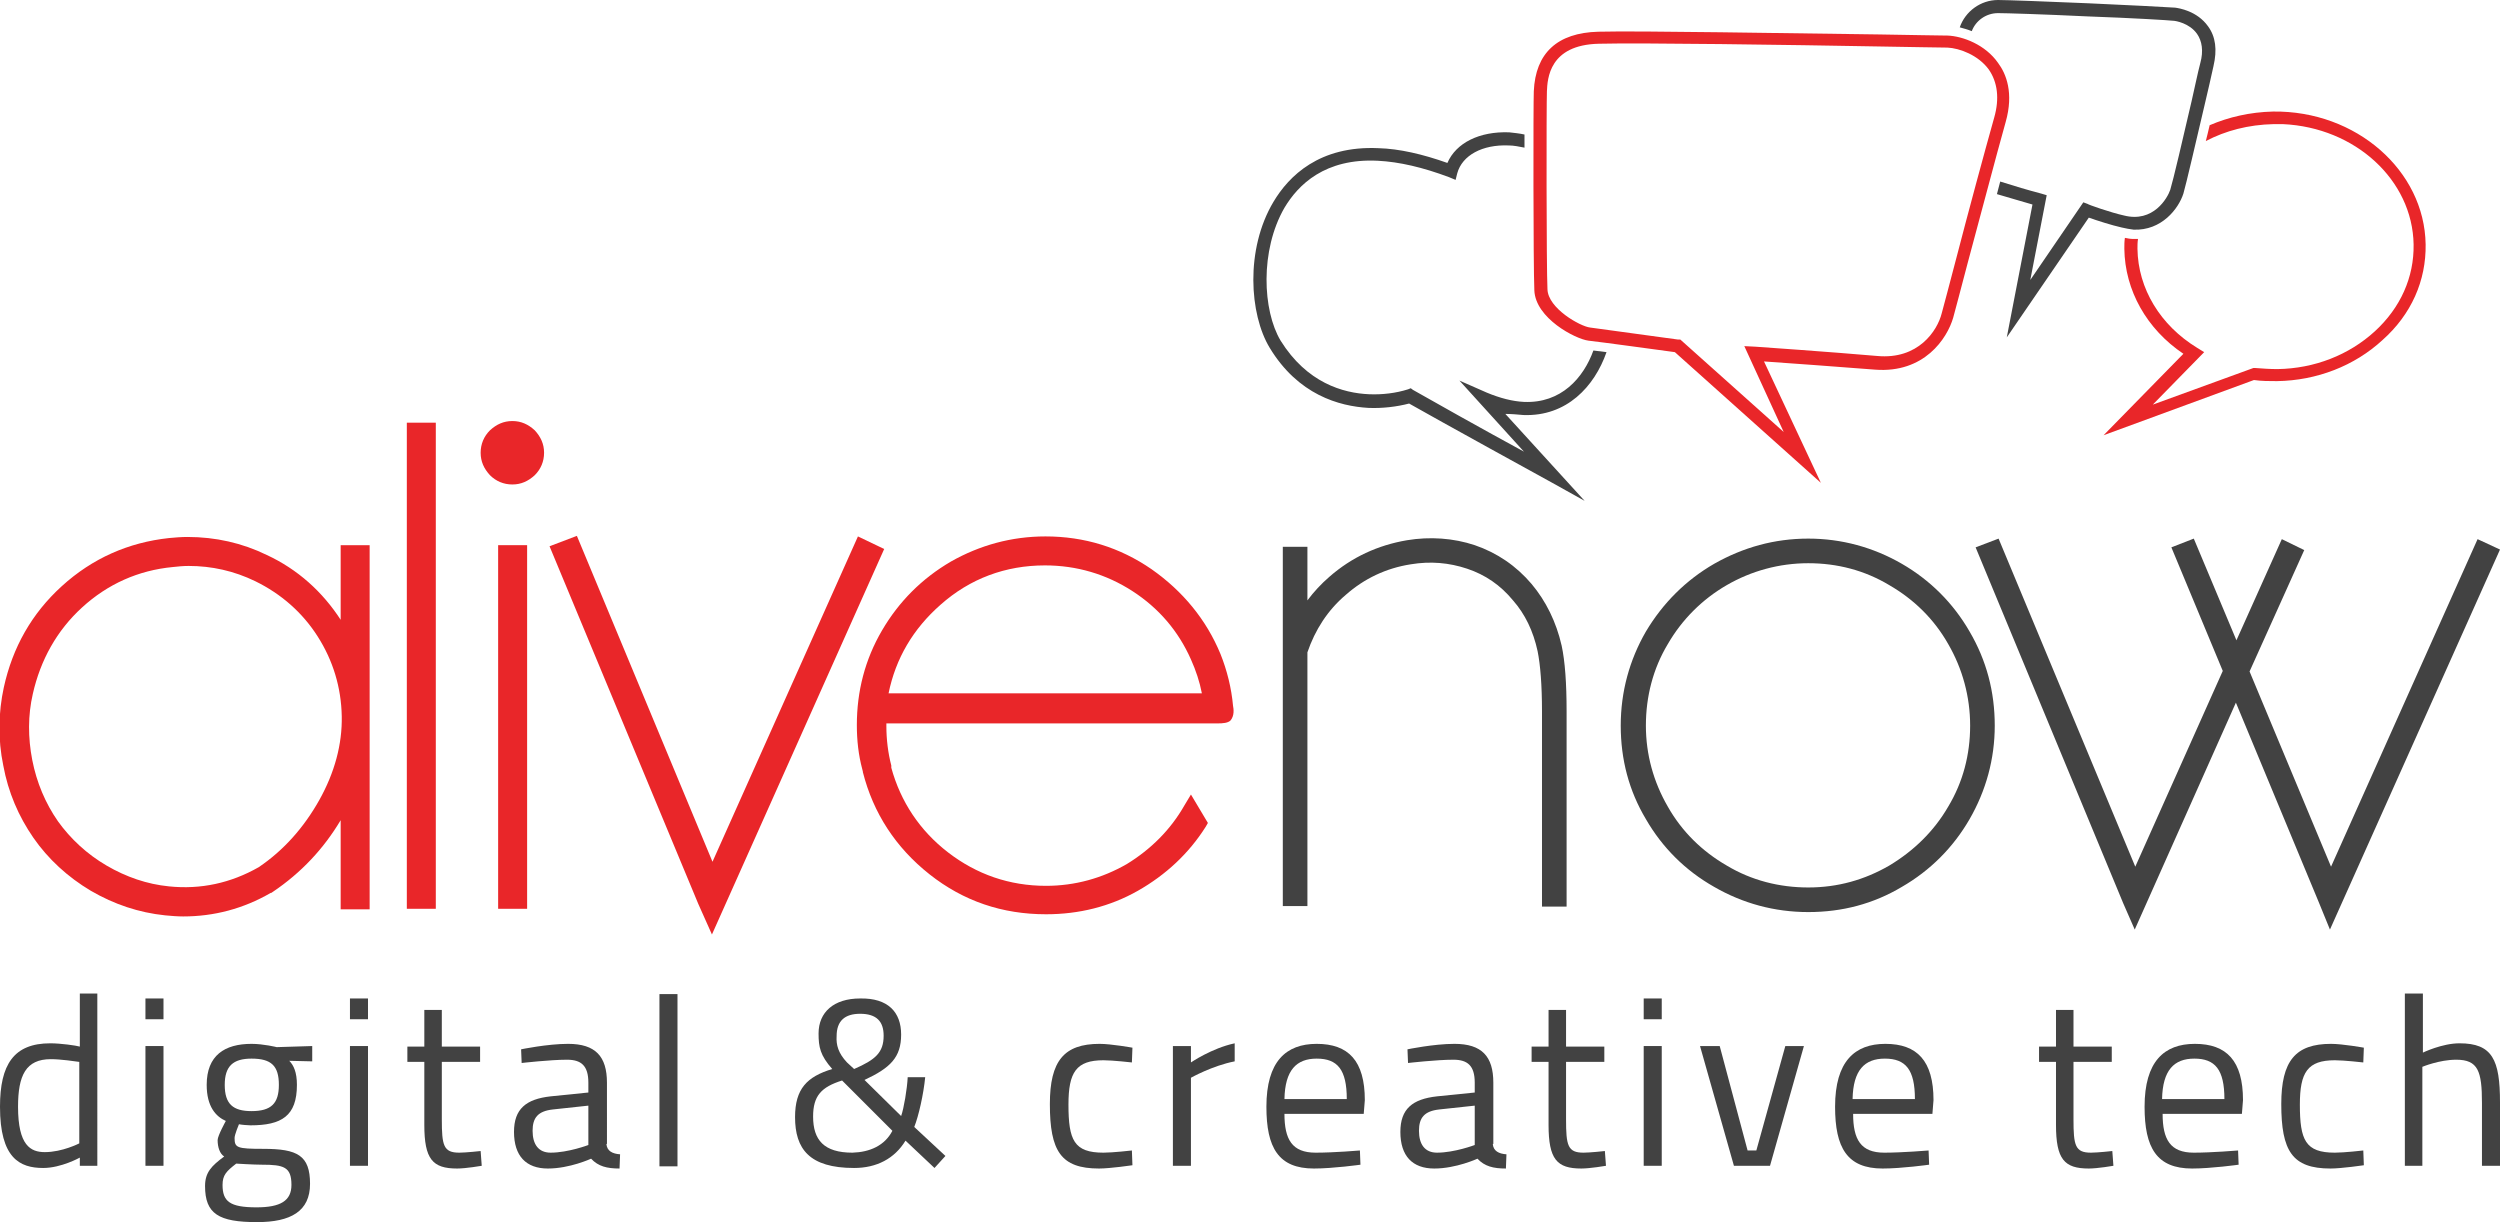
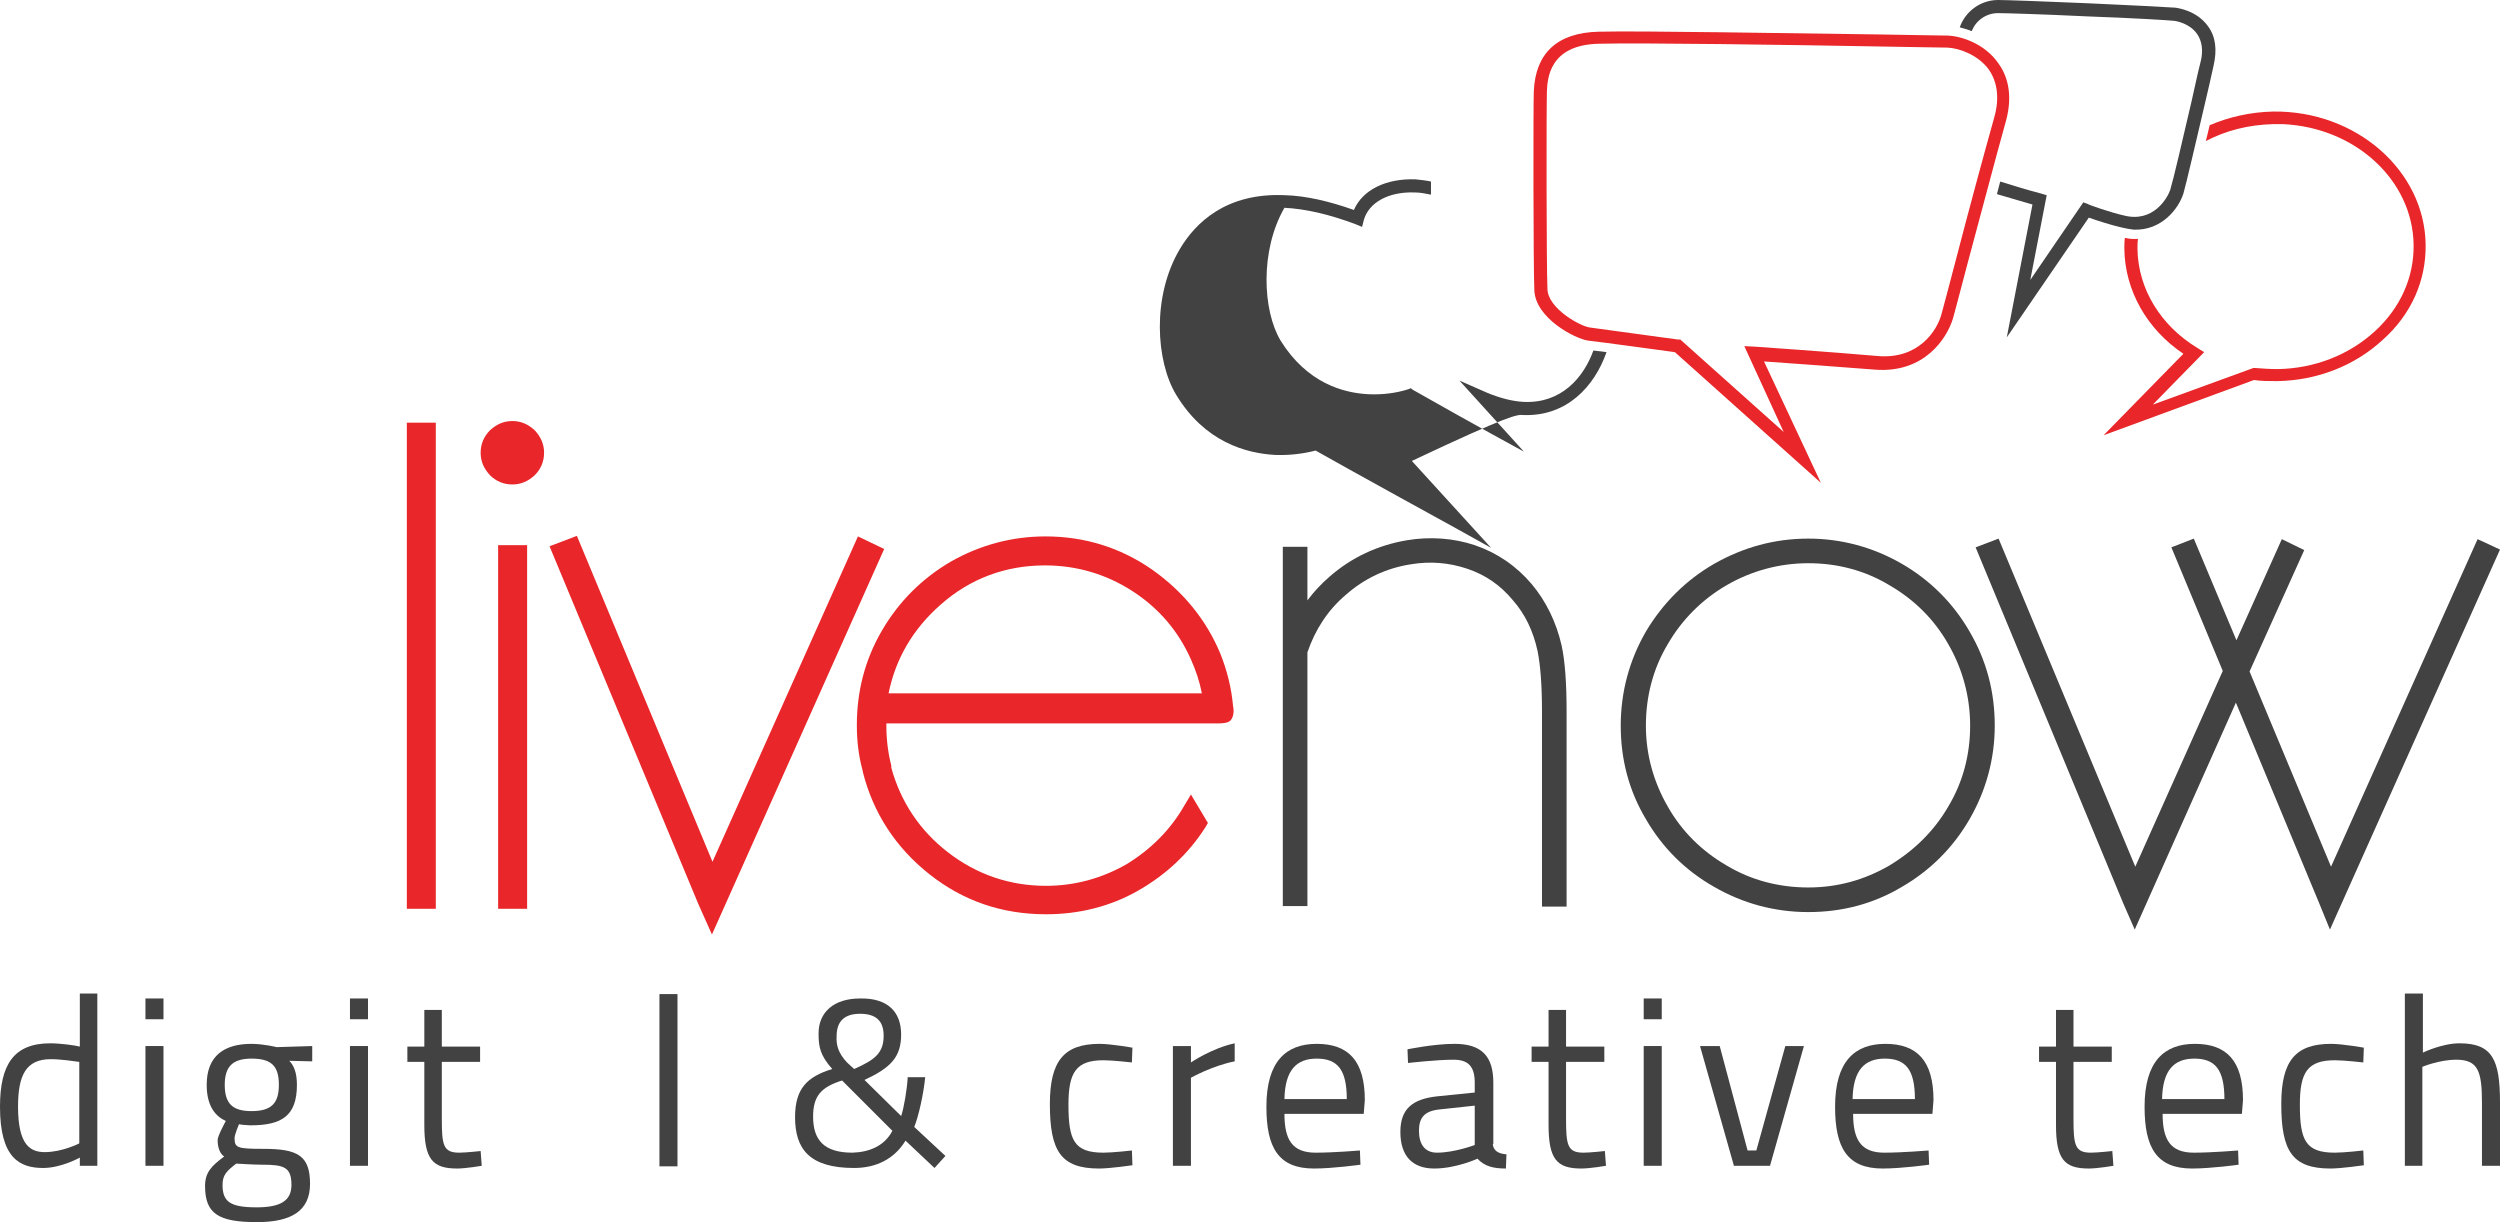
<svg xmlns="http://www.w3.org/2000/svg" version="1.1" id="Layer_1" x="0px" y="0px" viewBox="0 0 457.2 223.5" style="enable-background:new 0 0 457.2 223.5;" xml:space="preserve">
  <style type="text/css">
	.st0{filter:url(#Adobe_OpacityMaskFilter);}
	.st1{filter:url(#Adobe_OpacityMaskFilter_1_);}
	.st2{mask:url(#SVGID_1_);fill:url(#SVGID_2_);}
	.st3{fill:#E92629;}
	.st4{fill:#424242;}
	.st5{filter:url(#Adobe_OpacityMaskFilter_2_);}
	.st6{filter:url(#Adobe_OpacityMaskFilter_3_);}
	.st7{mask:url(#SVGID_3_);fill:url(#SVGID_4_);}
	.st8{filter:url(#Adobe_OpacityMaskFilter_4_);}
	.st9{filter:url(#Adobe_OpacityMaskFilter_5_);}
	.st10{mask:url(#SVGID_5_);fill:url(#SVGID_6_);}
	.st11{filter:url(#Adobe_OpacityMaskFilter_6_);}
	.st12{filter:url(#Adobe_OpacityMaskFilter_7_);}
	.st13{mask:url(#SVGID_7_);fill:url(#SVGID_8_);}
</style>
  <g>
    <defs>
      <filter id="Adobe_OpacityMaskFilter" filterUnits="userSpaceOnUse" x="384.8" y="20.4" width="58.8" height="59.3">
        <feFlood style="flood-color:white;flood-opacity:1" result="back" />
        <feBlend in="SourceGraphic" in2="back" mode="normal" />
      </filter>
    </defs>
    <mask maskUnits="userSpaceOnUse" x="384.8" y="20.4" width="58.8" height="59.3" id="SVGID_1_">
      <g class="st0">
        <defs>
          <filter id="Adobe_OpacityMaskFilter_1_" filterUnits="userSpaceOnUse" x="384.8" y="20.4" width="58.8" height="59.3">
            <feFlood style="flood-color:white;flood-opacity:1" result="back" />
            <feBlend in="SourceGraphic" in2="back" mode="normal" />
          </filter>
        </defs>
        <mask maskUnits="userSpaceOnUse" x="384.8" y="20.4" width="58.8" height="59.3" id="SVGID_1_">
          <g class="st1">
				</g>
        </mask>
        <linearGradient id="SVGID_2_" gradientUnits="userSpaceOnUse" x1="433.196" y1="13.367" x2="402.069" y2="65.393" gradientTransform="matrix(0.999 4.200000e-002 -4.200000e-002 0.999 2.853 -12.765)">
          <stop offset="0" style="stop-color:#FFFFFF" />
          <stop offset="0.427" style="stop-color:#F7F7F7" />
          <stop offset="1" style="stop-color:#F2F2F2" />
        </linearGradient>
        <path class="st2" d="M443.6,44.7c-0.2-13.5-12.7-24.5-27.9-24.3c-4.2,0.1-8.1,1-11.6,2.5c-0.2,1-0.5,2-0.7,2.9     c3.6-1.9,7.8-3,12.4-3.1c0.6,0,1.1,0,1.7,0c13.2,0.6,23.7,10.2,23.9,22c0.1,6-2.4,11.6-7.1,15.9c-4.7,4.3-11,6.8-17.8,6.9     c-1.4,0-2.7-0.1-4.1-0.2l-0.3,0l-18.4,6.7l9.4-9.6l-1.3-0.8c-6.7-4.1-10.8-10.8-10.9-18.1c0-0.6,0-1.2,0.1-1.8     c-0.3,0-0.6,0-0.9,0c-0.5,0-1-0.1-1.5-0.2c-0.1,0.7-0.1,1.3-0.1,2c0.1,7.6,4.1,14.7,10.8,19.2l-14.6,14.9l27.5-10.1     c1.4,0.2,2.8,0.2,4.2,0.2c7.3-0.1,14.2-2.8,19.3-7.5C441,57.5,443.7,51.3,443.6,44.7z" />
      </g>
    </mask>
    <path class="st3" d="M443.6,44.7c-0.2-13.5-12.7-24.5-27.9-24.3c-4.2,0.1-8.1,1-11.6,2.5c-0.2,1-0.5,2-0.7,2.9   c3.6-1.9,7.8-3,12.4-3.1c0.6,0,1.1,0,1.7,0c13.2,0.6,23.7,10.2,23.9,22c0.1,6-2.4,11.6-7.1,15.9c-4.7,4.3-11,6.8-17.8,6.9   c-1.4,0-2.7-0.1-4.1-0.2l-0.3,0l-18.4,6.7l9.4-9.6l-1.3-0.8c-6.7-4.1-10.8-10.8-10.9-18.1c0-0.6,0-1.2,0.1-1.8c-0.3,0-0.6,0-0.9,0   c-0.5,0-1-0.1-1.5-0.2c-0.1,0.7-0.1,1.3-0.1,2c0.1,7.6,4.1,14.7,10.8,19.2l-14.6,14.9l27.5-10.1c1.4,0.2,2.8,0.2,4.2,0.2   c7.3-0.1,14.2-2.8,19.3-7.5C441,57.5,443.7,51.3,443.6,44.7z" />
    <g>
-       <path class="st3" d="M62.5,113.6c0,0-0.1-0.1-0.1-0.1c-3.4-5.3-8-9.4-13.6-12c-4.5-2.2-9.4-3.3-14.5-3.3c-1.2,0-2.3,0.1-3.4,0.2    c-7.4,0.8-14,3.7-19.6,8.8c-5.5,5-9,11.2-10.6,18.5c-1,4.6-1.1,9.5-0.1,14.3c0.9,4.9,2.8,9.3,5.5,13.2c2.7,3.9,6.3,7.2,10.5,9.7    c4.3,2.5,8.8,4,13.6,4.5c1.1,0.1,2.2,0.2,3.3,0.2c5.6,0,11-1.4,16-4.3h0.1l0.3-0.2c5.2-3.5,9.3-7.9,12.4-13.1v16.3h5.3V99.7h-5.3    V113.6z M30.9,162.1c-4-0.4-7.8-1.7-11.4-3.8c-3.6-2.1-6.6-4.9-8.9-8.1c-2.3-3.3-3.9-7.1-4.7-11.2c-0.8-4.1-0.8-8.2,0.1-12.1    c1.4-6.2,4.4-11.6,9-15.8c4.7-4.3,10.3-6.8,16.6-7.4c0.9-0.1,1.9-0.2,2.9-0.2c4.2,0,8.3,0.9,12.2,2.8c4.7,2.3,8.6,5.7,11.4,10.1    c2.8,4.4,4.3,9.3,4.4,14.6c0.1,5.1-1.3,10.3-4.1,15.3c-2.8,5-6.5,9.2-11.1,12.3C42.2,161.5,36.7,162.7,30.9,162.1z" />
      <rect x="74.4" y="77.3" class="st3" width="5.3" height="88.9" />
      <path class="st3" d="M93.7,77c-1.6,0-2.9,0.6-4.1,1.7c-1.1,1.1-1.7,2.5-1.7,4.1c0,1.6,0.6,2.9,1.7,4.1c1.1,1.1,2.5,1.7,4.1,1.7    c1.6,0,2.9-0.6,4.1-1.7c1.1-1.1,1.7-2.5,1.7-4.1c0-1.6-0.6-2.9-1.7-4.1C96.6,77.6,95.3,77,93.7,77z" />
      <rect x="91.1" y="99.7" class="st3" width="5.3" height="66.5" />
      <polygon class="st3" points="156.9,98.1 130.3,157.6 105.5,98 100.5,99.9 127.7,165.3 130.2,170.9 161.7,100.4   " />
      <path class="st3" d="M225.5,129.1c-0.3-3.3-1.1-6.5-2.3-9.5c-2.6-6.3-6.9-11.5-12.6-15.5c-5.8-4-12.3-6-19.4-6    c-6.2,0-12,1.6-17.3,4.6c-5.3,3.1-9.5,7.3-12.6,12.6c-3.1,5.3-4.6,11.1-4.6,17.3c0,2.8,0.3,5.5,1,8.1c0,0.1,0.1,0.3,0.1,0.4l0,0.1    c1.9,7.5,6,13.8,12.2,18.7c6.2,4.9,13.3,7.3,21.3,7.3c6,0,11.7-1.4,16.8-4.3c5.1-2.9,9.3-6.8,12.4-11.7l0.4-0.7l-3.1-5.2l-1.2,2    c-2.5,4.4-6.1,8-10.5,10.7c-4.5,2.6-9.5,4-14.8,4c-6.7,0-12.7-2.1-17.9-6.1c-5.2-4-8.7-9.3-10.4-15.5l0-0.4    c-0.6-2.3-0.9-4.8-0.9-7.2c0-0.2,0-0.4,0-0.5h60.4c1.3,0,2-0.1,2.5-0.5C225.8,130.9,225.6,129.6,225.5,129.1z M162.5,126.8    c1.3-6.4,4.5-11.8,9.5-16.2c5.4-4.8,11.9-7.2,19.1-7.2c5.8,0,11.2,1.6,16,4.7c4.8,3.1,8.4,7.3,10.7,12.5c0.9,2,1.6,4.1,2,6.2    H162.5z" />
    </g>
    <g>
      <path class="st4" d="M280.1,106.8c-2.8-3.3-6.3-5.7-10.4-7.1c-3.9-1.3-8.2-1.6-12.4-0.9c-5.3,0.9-10.1,3.1-14.2,6.7    c-1.5,1.3-2.8,2.7-4,4.3V100h-4.5v65.7h4.5v-46.4c1.4-4.1,3.7-7.7,7-10.5c3.4-3,7.4-4.9,11.9-5.6c3.6-0.6,7-0.3,10.3,0.8    c3.3,1.1,6.1,3,8.4,5.8c2.2,2.5,3.7,5.6,4.5,9.3c0.5,2.5,0.8,6.2,0.8,11v35.7h4.5v-35.7c0-5.2-0.3-9.2-0.9-12    C284.6,113.7,282.7,109.9,280.1,106.8z" />
      <path class="st4" d="M347.8,103.1c-5.2-3-11-4.6-17.1-4.6c-6.2,0-11.9,1.6-17.2,4.6c-5.2,3-9.4,7.2-12.5,12.4    c-3,5.2-4.6,11-4.6,17.2c0,6.2,1.5,11.9,4.6,17.1c3,5.2,7.2,9.4,12.5,12.4c5.2,3,11,4.6,17.2,4.6c6.2,0,11.9-1.5,17.1-4.6    c5.2-3,9.4-7.2,12.4-12.4c3-5.2,4.6-11,4.6-17.1c0-6.2-1.5-11.9-4.6-17.2C357.2,110.3,353,106.1,347.8,103.1z M330.7,162.3    c-5.3,0-10.4-1.3-14.9-4c-4.5-2.6-8.2-6.2-10.8-10.8c-2.6-4.5-4-9.5-4-14.8c0-5.3,1.3-10.4,4-14.9c2.6-4.5,6.3-8.2,10.8-10.8    c4.5-2.6,9.6-4,14.9-4c5.3,0,10.3,1.3,14.8,4c4.5,2.6,8.2,6.2,10.8,10.8c2.6,4.5,4,9.6,4,14.9c0,5.3-1.3,10.3-4,14.8    c-2.6,4.5-6.3,8.1-10.8,10.8C341,160.9,336.1,162.3,330.7,162.3z" />
      <polygon class="st4" points="453.1,98.6 426.3,158.5 411.4,122.8 421.4,100.6 417.3,98.6 409,117.1 401.2,98.5 397.1,100.1     406.5,122.7 390.5,158.5 365.5,98.5 361.3,100.1 388.3,165.2 390.4,170 408.9,128.5 424.1,165.1 426.1,170 457.2,100.5   " />
    </g>
    <defs>
      <filter id="Adobe_OpacityMaskFilter_2_" filterUnits="userSpaceOnUse" x="358.4" y="0" width="46.8" height="61.7">
        <feFlood style="flood-color:white;flood-opacity:1" result="back" />
        <feBlend in="SourceGraphic" in2="back" mode="normal" />
      </filter>
    </defs>
    <mask maskUnits="userSpaceOnUse" x="358.4" y="0" width="46.8" height="61.7" id="SVGID_3_">
      <g class="st5">
        <defs>
          <filter id="Adobe_OpacityMaskFilter_3_" filterUnits="userSpaceOnUse" x="358.4" y="0" width="46.8" height="61.7">
            <feFlood style="flood-color:white;flood-opacity:1" result="back" />
            <feBlend in="SourceGraphic" in2="back" mode="normal" />
          </filter>
        </defs>
        <mask maskUnits="userSpaceOnUse" x="358.4" y="0" width="46.8" height="61.7" id="SVGID_3_">
          <g class="st6">
				</g>
        </mask>
        <linearGradient id="SVGID_4_" gradientUnits="userSpaceOnUse" x1="386.108" y1="-11.889" x2="372.769" y2="30.8" gradientTransform="matrix(0.999 4.200000e-002 -4.200000e-002 0.999 2.853 -12.765)">
          <stop offset="0" style="stop-color:#FFFFFF" />
          <stop offset="0.427" style="stop-color:#F7F7F7" />
          <stop offset="1" style="stop-color:#F2F2F2" />
        </linearGradient>
        <path class="st7" d="M403.8,4.8c-2-2.8-5.3-3.3-6-3.4c-1.2-0.1-9.3-0.5-15.9-0.8C374.9,0.3,367,0,365.4,0c-3.2,0-6,2.1-7,5     c0.7,0.2,1.5,0.4,2.2,0.7c0.7-1.9,2.6-3.3,4.8-3.3c1.3,0,8.1,0.2,16.4,0.6c8.4,0.3,14.8,0.7,15.7,0.8c0.3,0,2.9,0.4,4.3,2.4     c0.9,1.3,1.2,3.1,0.6,5.3c-0.5,1.9-1,4.4-1.6,7c-1.5,6.5-3.4,14.6-3.9,16.2c-0.5,1.5-3.1,6.1-8.5,4.7c-2.3-0.5-6.6-2-6.6-2.1     l-0.8-0.3l-9.7,14.2l3-15.5l-1-0.3c-2.3-0.6-5-1.4-7.5-2.2c-0.2,0.7-0.4,1.5-0.6,2.3c2.5,0.7,5,1.5,6.5,1.9L367,61.7l15-21.9     c1.4,0.5,4.2,1.4,6,1.8c0.8,0.2,1.5,0.3,2.2,0.4c5.1,0.2,8.2-3.8,9.1-6.6c0.5-1.7,2.3-9.5,3.9-16.3c0.6-2.6,1.2-5.1,1.6-7     C405.5,9.1,405.2,6.7,403.8,4.8z" />
      </g>
    </mask>
    <path class="st4" d="M403.8,4.8c-2-2.8-5.3-3.3-6-3.4c-1.2-0.1-9.3-0.5-15.9-0.8C374.9,0.3,367,0,365.4,0c-3.2,0-6,2.1-7,5   c0.7,0.2,1.5,0.4,2.2,0.7c0.7-1.9,2.6-3.3,4.8-3.3c1.3,0,8.1,0.2,16.4,0.6c8.4,0.3,14.8,0.7,15.7,0.8c0.3,0,2.9,0.4,4.3,2.4   c0.9,1.3,1.2,3.1,0.6,5.3c-0.5,1.9-1,4.4-1.6,7c-1.5,6.5-3.4,14.6-3.9,16.2c-0.5,1.5-3.1,6.1-8.5,4.7c-2.3-0.5-6.6-2-6.6-2.1   l-0.8-0.3l-9.7,14.2l3-15.5l-1-0.3c-2.3-0.6-5-1.4-7.5-2.2c-0.2,0.7-0.4,1.5-0.6,2.3c2.5,0.7,5,1.5,6.5,1.9L367,61.7l15-21.9   c1.4,0.5,4.2,1.4,6,1.8c0.8,0.2,1.5,0.3,2.2,0.4c5.1,0.2,8.2-3.8,9.1-6.6c0.5-1.7,2.3-9.5,3.9-16.3c0.6-2.6,1.2-5.1,1.6-7   C405.5,9.1,405.2,6.7,403.8,4.8z" />
    <defs>
      <filter id="Adobe_OpacityMaskFilter_4_" filterUnits="userSpaceOnUse" x="229.2" y="24.1" width="64.6" height="67.2">
        <feFlood style="flood-color:white;flood-opacity:1" result="back" />
        <feBlend in="SourceGraphic" in2="back" mode="normal" />
      </filter>
    </defs>
    <mask maskUnits="userSpaceOnUse" x="229.2" y="24.1" width="64.6" height="67.2" id="SVGID_5_">
      <g class="st8">
        <defs>
          <filter id="Adobe_OpacityMaskFilter_5_" filterUnits="userSpaceOnUse" x="229.2" y="24.1" width="64.6" height="67.2">
            <feFlood style="flood-color:white;flood-opacity:1" result="back" />
            <feBlend in="SourceGraphic" in2="back" mode="normal" />
          </filter>
        </defs>
        <mask maskUnits="userSpaceOnUse" x="229.2" y="24.1" width="64.6" height="67.2" id="SVGID_5_">
          <g class="st9">
				</g>
        </mask>
        <linearGradient id="SVGID_6_" gradientUnits="userSpaceOnUse" x1="253.334" y1="34.22" x2="265.119" y2="73.794" gradientTransform="matrix(0.999 4.200000e-002 -4.200000e-002 0.999 2.853 -12.765)">
          <stop offset="0" style="stop-color:#FFFFFF" />
          <stop offset="0.427" style="stop-color:#F7F7F7" />
          <stop offset="1" style="stop-color:#F2F2F2" />
        </linearGradient>
        <path class="st10" d="M278.6,75.9c7.9,0.3,13-5.2,15.2-11.5c-0.9-0.1-1.7-0.2-2.4-0.3c-1.8,5-5.9,9.7-12.7,9.4     c-2.1-0.1-4.4-0.7-6.8-1.7l-5-2.2l11.8,13c-7-3.8-17.7-9.8-20.3-11.3l-0.4-0.3l-0.5,0.2c-2.2,0.7-4.7,1-7.1,0.9     c-4.8-0.2-11.4-2.1-16.2-9.8c-3.3-5.5-3.8-16.5,0.7-24.3c2.5-4.2,7.4-9.1,17.1-8.6c3.9,0.2,8.2,1.2,13,3l1.2,0.5l0.3-1.2     c0.9-3.3,4.6-5.3,9.4-5.1c0.9,0,1.9,0.2,2.9,0.4c0-0.8,0-1.6,0-2.4c-0.9-0.2-1.9-0.3-2.8-0.4c-5.4-0.2-9.7,1.9-11.3,5.6     c-4.5-1.6-8.8-2.6-12.6-2.7c-10.8-0.5-16.4,5.1-19.2,9.8c-5.2,8.7-4.4,20.6-0.7,26.7c5.2,8.6,12.7,10.7,18.1,11     c2.5,0.1,5.1-0.2,7.4-0.8c4.9,2.8,25.8,14.3,26,14.4l6.1,3.4l-14.5-15.9C276.4,75.7,277.5,75.8,278.6,75.9z" />
      </g>
    </mask>
-     <path class="st4" d="M278.6,75.9c7.9,0.3,13-5.2,15.2-11.5c-0.9-0.1-1.7-0.2-2.4-0.3c-1.8,5-5.9,9.7-12.7,9.4   c-2.1-0.1-4.4-0.7-6.8-1.7l-5-2.2l11.8,13c-7-3.8-17.7-9.8-20.3-11.3l-0.4-0.3l-0.5,0.2c-2.2,0.7-4.7,1-7.1,0.9   c-4.8-0.2-11.4-2.1-16.2-9.8c-3.3-5.5-3.8-16.5,0.7-24.3c2.5-4.2,7.4-9.1,17.1-8.6c3.9,0.2,8.2,1.2,13,3l1.2,0.5l0.3-1.2   c0.9-3.3,4.6-5.3,9.4-5.1c0.9,0,1.9,0.2,2.9,0.4c0-0.8,0-1.6,0-2.4c-0.9-0.2-1.9-0.3-2.8-0.4c-5.4-0.2-9.7,1.9-11.3,5.6   c-4.5-1.6-8.8-2.6-12.6-2.7c-10.8-0.5-16.4,5.1-19.2,9.8c-5.2,8.7-4.4,20.6-0.7,26.7c5.2,8.6,12.7,10.7,18.1,11   c2.5,0.1,5.1-0.2,7.4-0.8c4.9,2.8,25.8,14.3,26,14.4l6.1,3.4l-14.5-15.9C276.4,75.7,277.5,75.8,278.6,75.9z" />
+     <path class="st4" d="M278.6,75.9c7.9,0.3,13-5.2,15.2-11.5c-0.9-0.1-1.7-0.2-2.4-0.3c-1.8,5-5.9,9.7-12.7,9.4   c-2.1-0.1-4.4-0.7-6.8-1.7l-5-2.2l11.8,13c-7-3.8-17.7-9.8-20.3-11.3l-0.4-0.3l-0.5,0.2c-2.2,0.7-4.7,1-7.1,0.9   c-4.8-0.2-11.4-2.1-16.2-9.8c-3.3-5.5-3.8-16.5,0.7-24.3c3.9,0.2,8.2,1.2,13,3l1.2,0.5l0.3-1.2   c0.9-3.3,4.6-5.3,9.4-5.1c0.9,0,1.9,0.2,2.9,0.4c0-0.8,0-1.6,0-2.4c-0.9-0.2-1.9-0.3-2.8-0.4c-5.4-0.2-9.7,1.9-11.3,5.6   c-4.5-1.6-8.8-2.6-12.6-2.7c-10.8-0.5-16.4,5.1-19.2,9.8c-5.2,8.7-4.4,20.6-0.7,26.7c5.2,8.6,12.7,10.7,18.1,11   c2.5,0.1,5.1-0.2,7.4-0.8c4.9,2.8,25.8,14.3,26,14.4l6.1,3.4l-14.5-15.9C276.4,75.7,277.5,75.8,278.6,75.9z" />
    <defs>
      <filter id="Adobe_OpacityMaskFilter_6_" filterUnits="userSpaceOnUse" x="280.5" y="5.6" width="87.1" height="82.7">
        <feFlood style="flood-color:white;flood-opacity:1" result="back" />
        <feBlend in="SourceGraphic" in2="back" mode="normal" />
      </filter>
    </defs>
    <mask maskUnits="userSpaceOnUse" x="280.5" y="5.6" width="87.1" height="82.7" id="SVGID_7_">
      <g class="st11">
        <defs>
          <filter id="Adobe_OpacityMaskFilter_7_" filterUnits="userSpaceOnUse" x="280.5" y="5.6" width="87.1" height="82.7">
            <feFlood style="flood-color:white;flood-opacity:1" result="back" />
            <feBlend in="SourceGraphic" in2="back" mode="normal" />
          </filter>
        </defs>
        <mask maskUnits="userSpaceOnUse" x="280.5" y="5.6" width="87.1" height="82.7" id="SVGID_7_">
          <g class="st12">
				</g>
        </mask>
        <linearGradient id="SVGID_8_" gradientUnits="userSpaceOnUse" x1="278.735" y1="45.718" x2="365.74" y2="45.718" gradientTransform="matrix(0.999 4.200000e-002 -4.200000e-002 0.999 2.853 -12.765)">
          <stop offset="0" style="stop-color:#FFFFFF" />
          <stop offset="0.427" style="stop-color:#F7F7F7" />
          <stop offset="1" style="stop-color:#F2F2F2" />
        </linearGradient>
        <path class="st13" d="M333,88.3l-26.7-23.9c-2.2-0.3-13.9-1.9-15.8-2.1c-2.4-0.3-9.7-4.1-9.9-9.2c-0.2-4.7-0.2-34.2-0.1-36.4     c0.3-7,4.3-10.7,11.8-10.9c7.4-0.2,34.9,0.3,51.4,0.5c6.3,0.1,10.9,0.2,12.1,0.2l0.3,0c2.9,0.1,7,1.7,9.3,5     c1.5,2,2.9,5.5,1.4,10.8c-1.8,6.4-4.7,17.5-6.9,25.6c-1.3,4.9-2.3,8.8-2.7,10.2c-1.1,3.8-5.3,10.2-14.3,9.5     c-6.2-0.5-16.1-1.2-20.3-1.5L333,88.3z M356.1,8.7h-0.3c-1.2,0-5.9-0.1-12.1-0.2c-16.4-0.3-43.9-0.7-51.3-0.5     c-9.1,0.2-9.4,6.4-9.5,8.7c-0.1,2.4-0.1,32.2,0.1,36.2c0.1,3.5,6,6.8,7.8,7c2.1,0.3,16.1,2.2,16.1,2.2l0.4,0l18.9,16.9L319,63.3     l2,0.1c0.1,0,14.3,1,22.3,1.7c7.5,0.7,11-4.6,11.8-7.8c0.4-1.4,1.4-5.3,2.7-10.2c2.1-8.1,5.1-19.2,6.9-25.6c1-3.5,0.6-6.5-1-8.8     C361.8,10.1,358.4,8.8,356.1,8.7z" />
      </g>
    </mask>
    <path class="st3" d="M333,88.3l-26.7-23.9c-2.2-0.3-13.9-1.9-15.8-2.1c-2.4-0.3-9.7-4.1-9.9-9.2c-0.2-4.7-0.2-34.2-0.1-36.4   c0.3-7,4.3-10.7,11.8-10.9c7.4-0.2,34.9,0.3,51.4,0.5c6.3,0.1,10.9,0.2,12.1,0.2l0.3,0c2.9,0.1,7,1.7,9.3,5c1.5,2,2.9,5.5,1.4,10.8   c-1.8,6.4-4.7,17.5-6.9,25.6c-1.3,4.9-2.3,8.8-2.7,10.2c-1.1,3.8-5.3,10.2-14.3,9.5c-6.2-0.5-16.1-1.2-20.3-1.5L333,88.3z    M356.1,8.7h-0.3c-1.2,0-5.9-0.1-12.1-0.2c-16.4-0.3-43.9-0.7-51.3-0.5c-9.1,0.2-9.4,6.4-9.5,8.7c-0.1,2.4-0.1,32.2,0.1,36.2   c0.1,3.5,6,6.8,7.8,7c2.1,0.3,16.1,2.2,16.1,2.2l0.4,0l18.9,16.9L319,63.3l2,0.1c0.1,0,14.3,1,22.3,1.7c7.5,0.7,11-4.6,11.8-7.8   c0.4-1.4,1.4-5.3,2.7-10.2c2.1-8.1,5.1-19.2,6.9-25.6c1-3.5,0.6-6.5-1-8.8C361.8,10.1,358.4,8.8,356.1,8.7z" />
    <g>
      <path class="st4" d="M17.8,213.2h-3.2v-1.5c0,0-3.4,1.9-6.7,1.9c-4.3,0-7.9-1.8-7.9-11.2c0-7.7,2.5-11.6,9.2-11.6    c1.9,0,4.7,0.4,5.4,0.6v-9.7h3.2V213.2z M14.5,209.1v-14.9c-0.7-0.1-3.4-0.5-5.2-0.5c-4.6,0-6,3-6,8.7c0,7.1,2.3,8.3,4.9,8.3    C11.4,210.7,14.5,209.1,14.5,209.1z" />
      <path class="st4" d="M26.6,182.6h3.3v3.8h-3.3V182.6z M26.6,191.3h3.3v21.9h-3.3V191.3z" />
      <path class="st4" d="M37.5,216.9c0-2.5,1.2-3.7,3.5-5.4c-0.8-0.5-1.2-1.7-1.2-3c0-0.8,1.5-3.5,1.5-3.5c-1.8-0.8-3.5-2.6-3.5-6.6    c0-5.4,3.3-7.5,8.2-7.5c2.2,0,4.6,0.6,4.6,0.6l6.5-0.2v2.8l-4.2-0.1c0.8,0.8,1.4,2.1,1.4,4.4c0,5.7-2.8,7.4-8.5,7.4    c-0.4,0-1.7-0.1-2.1-0.2c0,0-0.8,1.9-0.8,2.5c0,1.8,0.4,2,5.3,2c6.2,0,8.5,1.2,8.5,6.4c0,5-3.5,7-9.7,7    C40,223.5,37.5,222,37.5,216.9z M43.2,212.8c-1.8,1.4-2.5,2.1-2.5,3.9c0,3,1.3,4.1,6.2,4.1c4.4,0,6.4-1.2,6.4-4.1    c0-3.3-1.4-3.7-5.4-3.7C46.4,213,43.2,212.8,43.2,212.8z M51,198.4c0-3.5-1.4-4.8-5-4.8c-3.4,0-4.9,1.4-4.9,4.8    c0,3.5,1.5,4.8,4.9,4.8C49.6,203.2,51,201.8,51,198.4z" />
      <path class="st4" d="M64,182.6h3.3v3.8H64V182.6z M64,191.3h3.3v21.9H64V191.3z" />
      <path class="st4" d="M80.8,194.2v10.5c0,4.8,0.3,6.1,3.2,6.1c1.2,0,3.9-0.3,3.9-0.3l0.2,2.7c0,0-2.9,0.5-4.5,0.5c-4.5,0-6-1.7-6-8    v-11.5h-3.1v-2.8h3.1v-6.7h3.2v6.7h7v2.8H80.8z" />
-       <path class="st4" d="M110.9,209.2c0.1,1.3,1.1,1.8,2.5,1.9l-0.1,2.6c-2.3,0-3.9-0.4-5.2-1.8c0,0-3.9,1.8-7.9,1.8    c-4,0-6.2-2.3-6.2-6.7c0-4.2,2.2-6,6.7-6.5l6.9-0.7V198c0-3.1-1.3-4.2-3.9-4.2c-3.1,0-8.3,0.6-8.3,0.6l-0.1-2.5c0,0,4.8-1,8.6-1    c5,0,7.1,2.3,7.1,7.1V209.2z M101.1,202.9c-2.7,0.3-3.7,1.5-3.7,3.9c0,2.5,1.1,4,3.3,4c3.2,0,6.9-1.4,6.9-1.4v-7.2L101.1,202.9z" />
      <path class="st4" d="M120.6,181.8h3.3v31.5h-3.3V181.8z" />
      <path class="st4" d="M164.8,189.2c0,4.2-2,6.1-6.7,8.3l6.7,6.6c0.5-1.4,1.1-5,1.2-7.1l3.2,0c-0.3,3.1-1.2,7.1-2,9.1l5.7,5.3    l-2,2.2l-5.3-5c-2,3.3-5.3,5-9.4,5c-8.2,0-10.8-3.5-10.8-9.3c0-5.2,2.2-7.4,6.8-8.8c-2.2-2.5-2.5-4-2.5-6.5c0-3.9,2.8-6.4,7.6-6.4    C162.4,182.5,164.8,185.1,164.8,189.2z M163.2,206.8l-9.2-9.2c-3.8,1.2-5.3,2.8-5.3,6.6c0,4.3,2,6.6,7.2,6.6    C159.1,210.7,161.8,209.5,163.2,206.8z M154.9,194.3l1.3,1.2c3.9-1.7,5.4-3,5.4-6.1c0-2.6-1.3-4-4.3-4c-2.8,0-4.3,1.3-4.3,4.1    C152.9,191.1,153.3,192.6,154.9,194.3z" />
      <path class="st4" d="M207.1,191.6l-0.1,2.7c0,0-3.5-0.4-5.2-0.4c-5,0-6.4,2.2-6.4,8.1c0,6.5,1,8.8,6.4,8.8c1.7,0,5.2-0.4,5.2-0.4    l0.1,2.7c0,0-4.1,0.6-6.1,0.6c-7,0-9-3.2-9-11.8c0-7.9,2.6-11,9.1-11C203.2,190.9,207.1,191.6,207.1,191.6z" />
      <path class="st4" d="M214.6,191.3h3.2v3c0,0,3.8-2.6,8-3.5v3.3c-4.1,0.8-8,3-8,3v16.1h-3.3V191.3z" />
      <path class="st4" d="M248.7,210.4l0.1,2.6c0,0-5,0.7-8.5,0.7c-6.5,0-8.7-3.8-8.7-11.3c0-8.3,3.6-11.5,9.2-11.5    c5.8,0,8.8,3.1,8.8,10.3l-0.2,2.5h-14.5c0,4.7,1.4,7.1,5.7,7.1C244,210.8,248.7,210.4,248.7,210.4z M246.3,201    c0-5.4-1.7-7.4-5.5-7.4c-3.7,0-5.8,2.1-5.9,7.4H246.3z" />
      <path class="st4" d="M273,209.2c0.1,1.3,1.1,1.8,2.5,1.9l-0.1,2.6c-2.3,0-3.9-0.4-5.2-1.8c0,0-3.9,1.8-7.9,1.8    c-4,0-6.2-2.3-6.2-6.7c0-4.2,2.2-6,6.7-6.5l6.9-0.7V198c0-3.1-1.3-4.2-3.9-4.2c-3.1,0-8.3,0.6-8.3,0.6l-0.1-2.5c0,0,4.8-1,8.6-1    c5,0,7.1,2.3,7.1,7.1V209.2z M263.2,202.9c-2.7,0.3-3.7,1.5-3.7,3.9c0,2.5,1.1,4,3.3,4c3.2,0,6.9-1.4,6.9-1.4v-7.2L263.2,202.9z" />
      <path class="st4" d="M286.4,194.2v10.5c0,4.8,0.3,6.1,3.2,6.1c1.2,0,3.9-0.3,3.9-0.3l0.2,2.7c0,0-2.9,0.5-4.5,0.5    c-4.5,0-6-1.7-6-8v-11.5h-3.1v-2.8h3.1v-6.7h3.2v6.7h7v2.8H286.4z" />
      <path class="st4" d="M300.6,182.6h3.3v3.8h-3.3V182.6z M300.6,191.3h3.3v21.9h-3.3V191.3z" />
      <path class="st4" d="M314.5,191.3l5.1,19.1h1.6l5.3-19.1h3.4l-6.2,21.9h-6.6l-6.2-21.9H314.5z" />
      <path class="st4" d="M352.7,210.4l0.1,2.6c0,0-5,0.7-8.5,0.7c-6.5,0-8.7-3.8-8.7-11.3c0-8.3,3.6-11.5,9.2-11.5    c5.8,0,8.8,3.1,8.8,10.3l-0.2,2.5h-14.5c0,4.7,1.4,7.1,5.7,7.1C347.9,210.8,352.7,210.4,352.7,210.4z M350.2,201    c0-5.4-1.7-7.4-5.5-7.4c-3.7,0-5.8,2.1-5.9,7.4H350.2z" />
      <path class="st4" d="M379.2,194.2v10.5c0,4.8,0.3,6.1,3.2,6.1c1.2,0,3.9-0.3,3.9-0.3l0.2,2.7c0,0-2.9,0.5-4.5,0.5    c-4.5,0-6-1.7-6-8v-11.5h-3.1v-2.8h3.1v-6.7h3.2v6.7h7v2.8H379.2z" />
      <path class="st4" d="M409.3,210.4l0.1,2.6c0,0-5,0.7-8.5,0.7c-6.5,0-8.7-3.8-8.7-11.3c0-8.3,3.6-11.5,9.2-11.5    c5.8,0,8.8,3.1,8.8,10.3l-0.2,2.5h-14.5c0,4.7,1.4,7.1,5.7,7.1C404.5,210.8,409.3,210.4,409.3,210.4z M406.8,201    c0-5.4-1.7-7.4-5.5-7.4c-3.7,0-5.8,2.1-5.9,7.4H406.8z" />
      <path class="st4" d="M432.3,191.6l-0.1,2.7c0,0-3.5-0.4-5.2-0.4c-5,0-6.4,2.2-6.4,8.1c0,6.5,1,8.8,6.4,8.8c1.7,0,5.2-0.4,5.2-0.4    l0.1,2.7c0,0-4.1,0.6-6.1,0.6c-7,0-9-3.2-9-11.8c0-7.9,2.6-11,9.1-11C428.4,190.9,432.3,191.6,432.3,191.6z" />
      <path class="st4" d="M439.8,213.2v-31.5h3.3v10.8c0,0,3.5-1.7,6.7-1.7c6,0,7.4,3,7.4,10.8v11.6h-3.3v-11.5c0-5.8-0.7-7.9-4.7-7.9    c-3.1,0-6.2,1.3-6.2,1.3v18.1H439.8z" />
    </g>
  </g>
</svg>